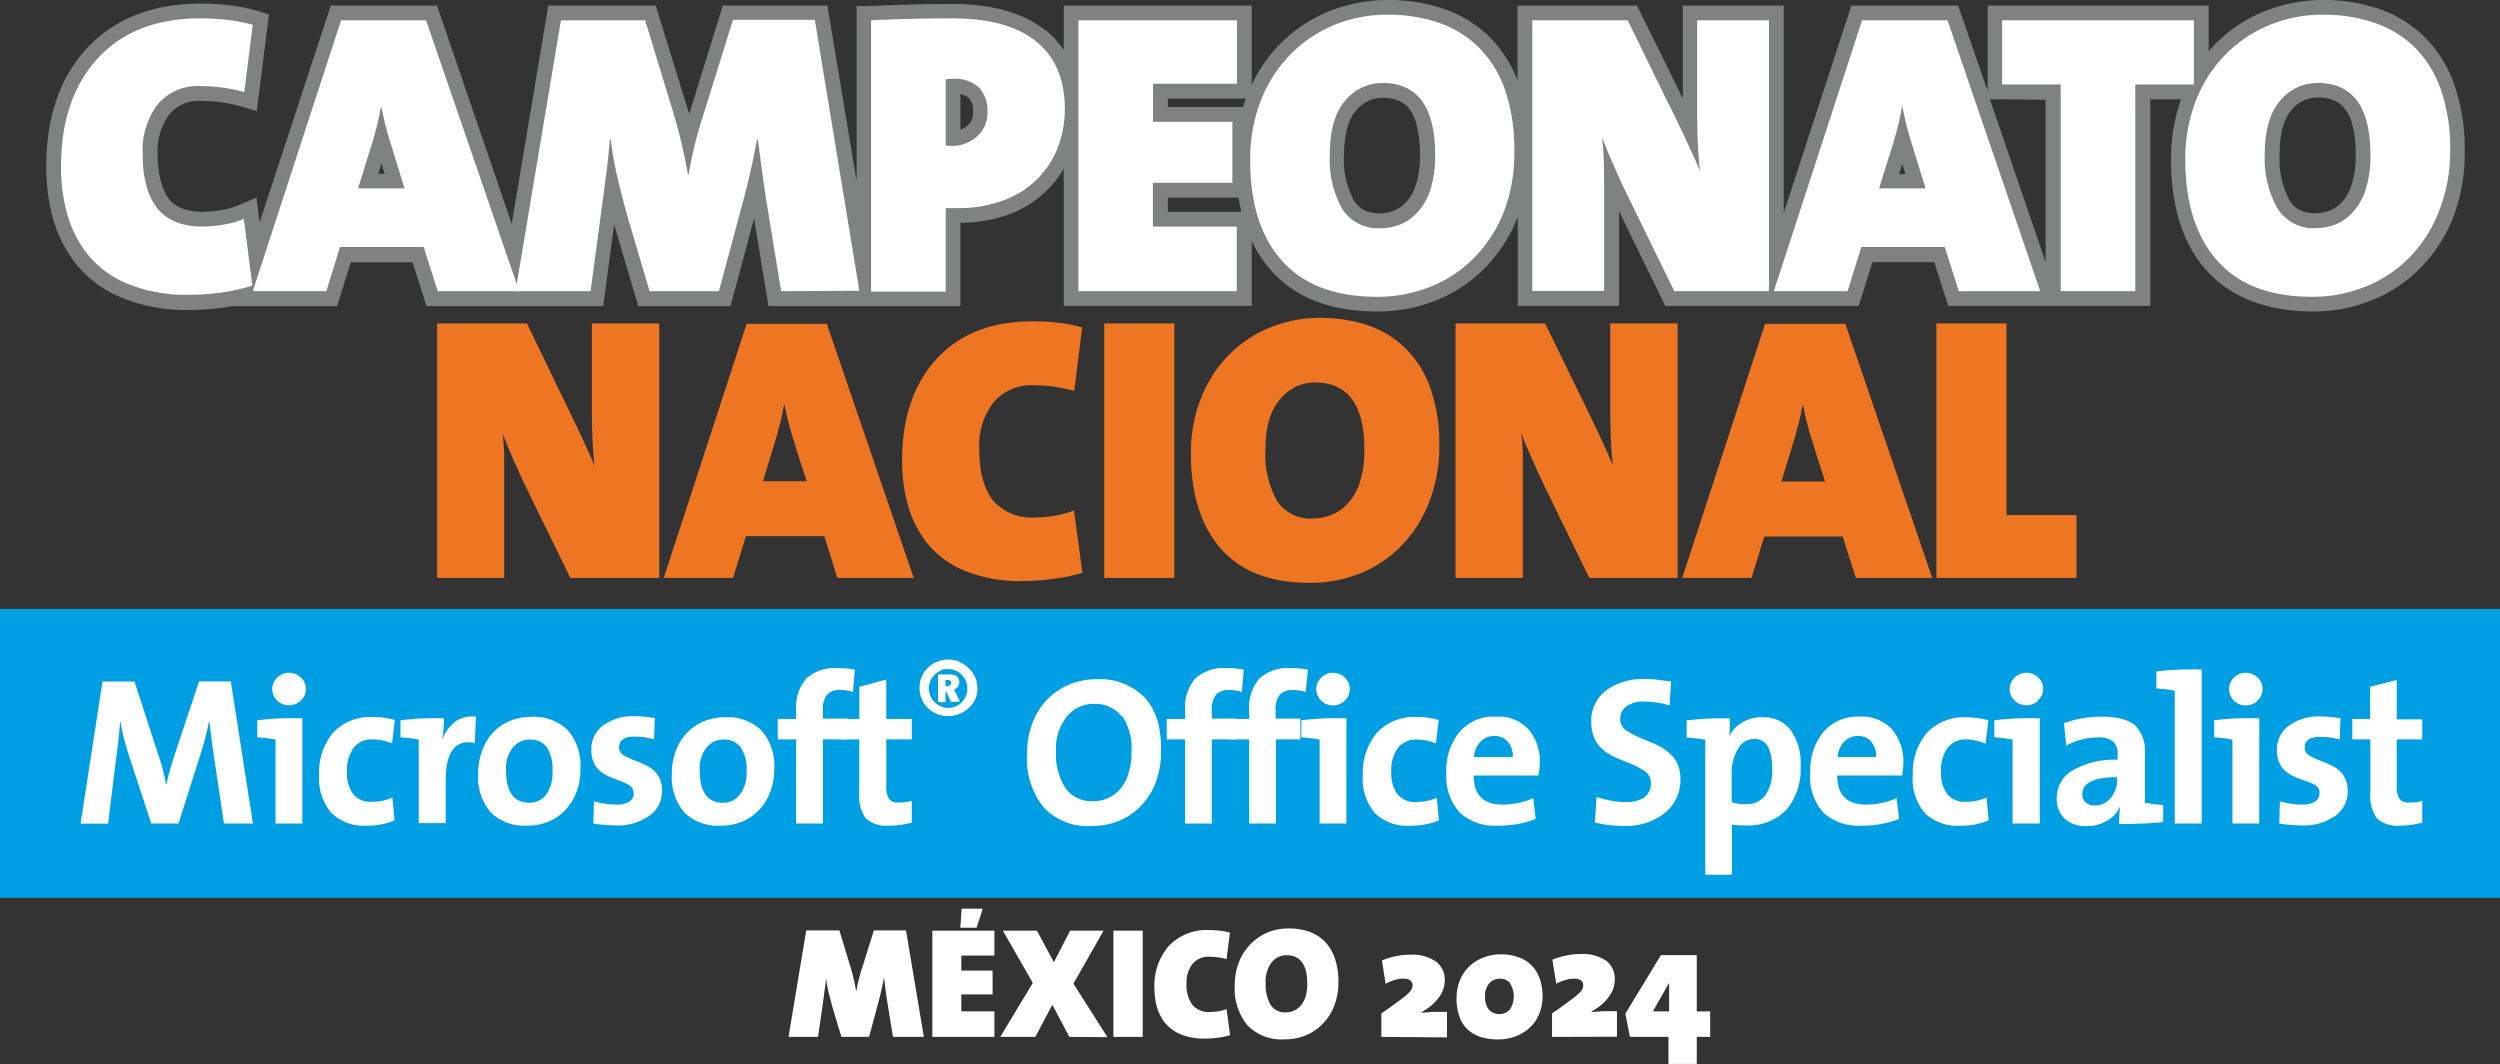
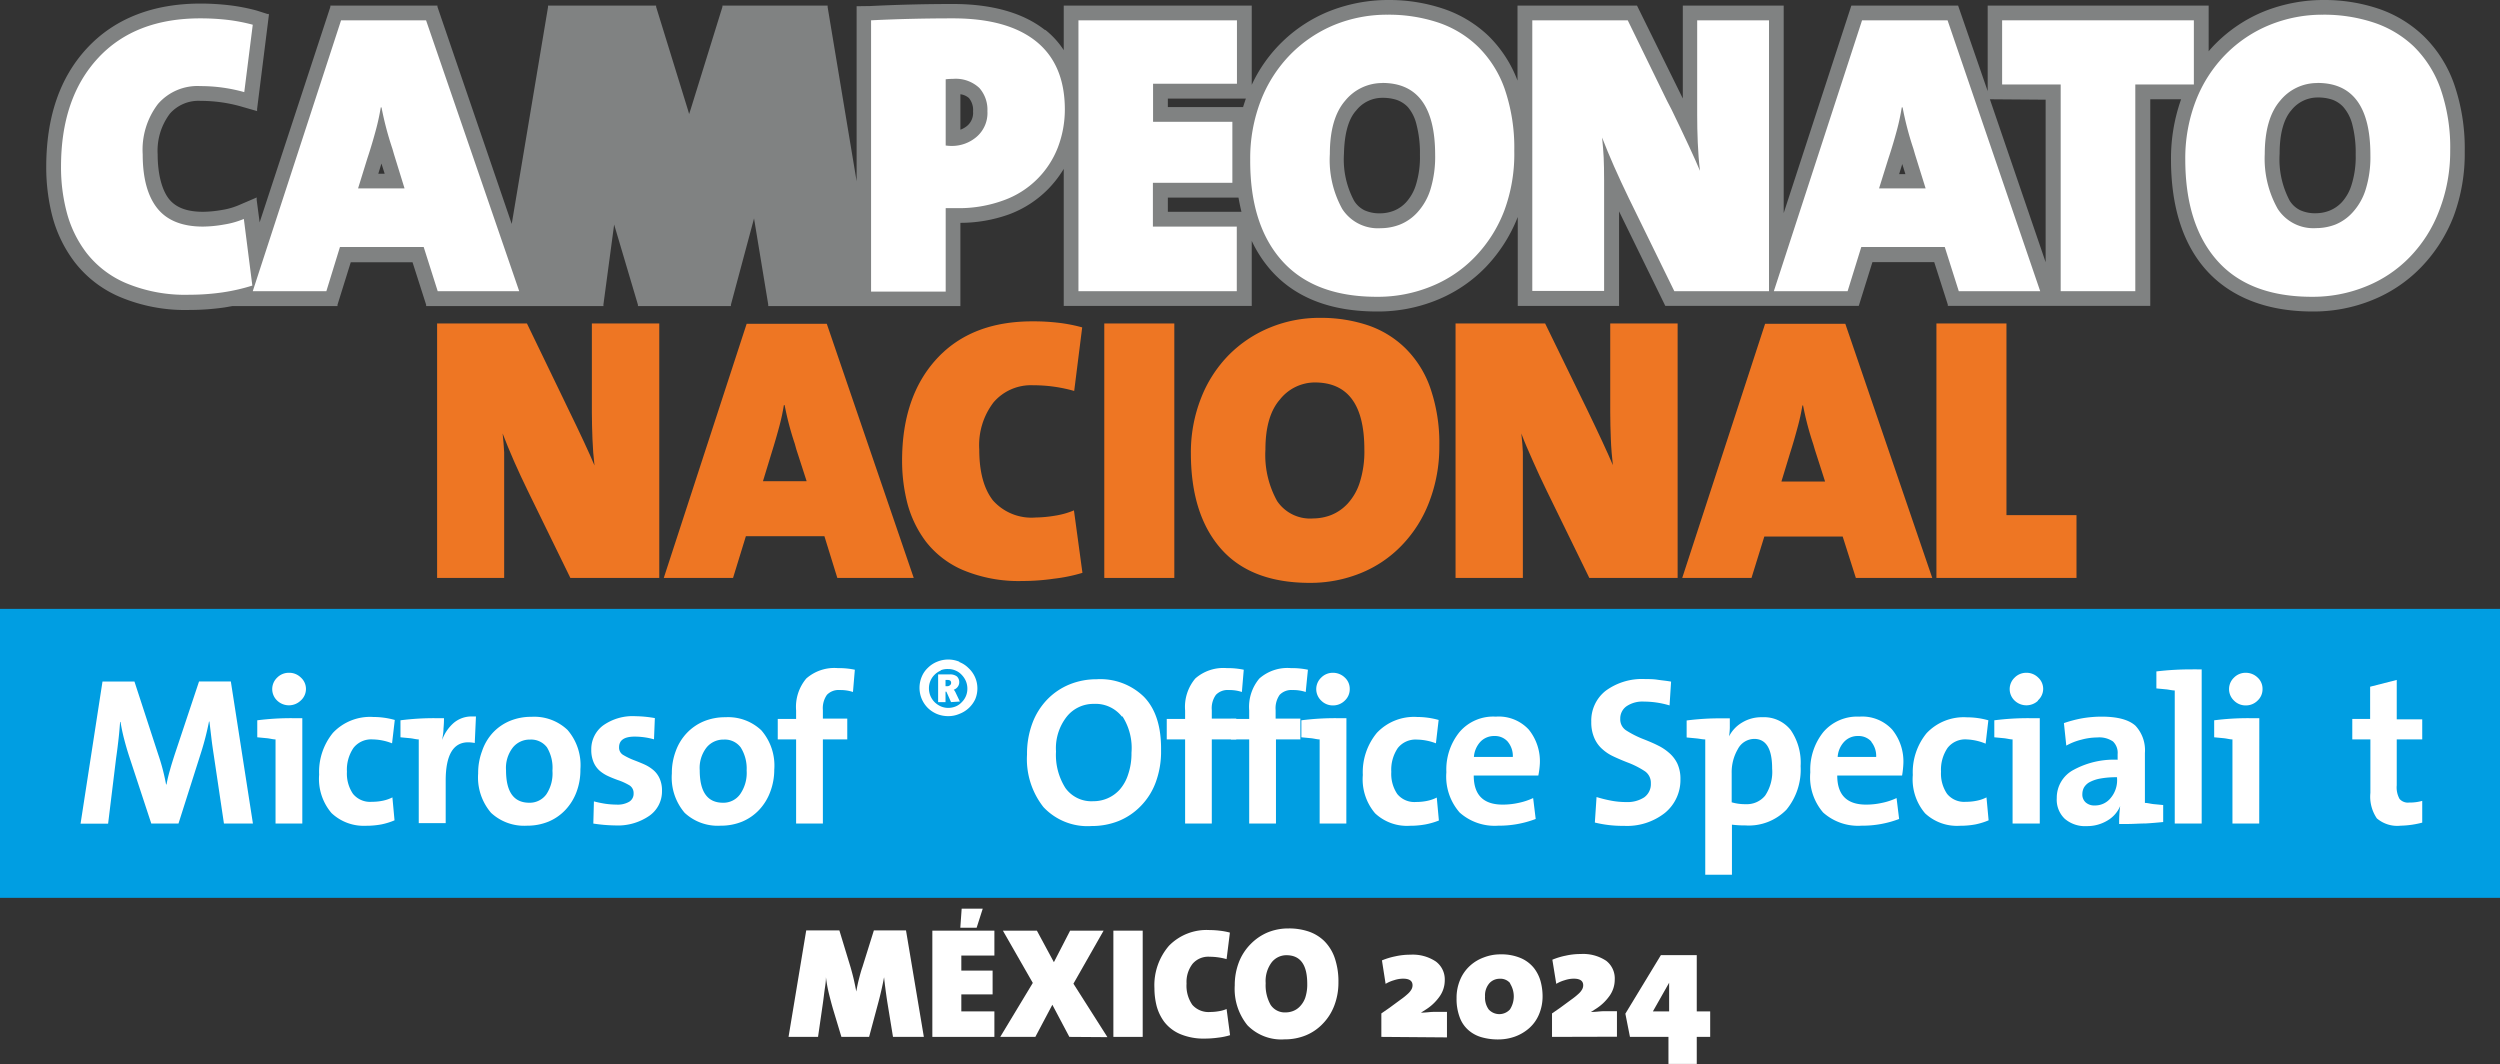
<svg xmlns="http://www.w3.org/2000/svg" viewBox="0 0 294.15 125.21">
  <rect x="0" y="0" width="294.15" height="125.21" fill="#333333" stroke="none" />
  <defs>
    <style>.cls-1{fill:#808282;}.cls-2{fill:#009ee2;}.cls-3{fill:#ee7623;}.cls-4{fill:#fff;}</style>
  </defs>
  <title>logo_campeonato</title>
  <g id="Capa_2" data-name="Capa 2">
    <g id="Capa_1-2" data-name="Capa 1">
      <path class="cls-1" d="M288.75,9.89l0,0h0a14.69,14.69,0,0,0-3.58-5.64A14.28,14.28,0,0,0,279.78,1a20,20,0,0,0-6.25-1,18.94,18.94,0,0,0-7.11,1.33,17.18,17.18,0,0,0-5.77,3.85c-.27.27-.53.56-.78.85V.66h-26V10.72L230.44.8l-.05-.14H217.83l-.05.15-7.91,24.26V.66H198V11.59L192.67.78l-.06-.12H178.55V9.48a14.58,14.58,0,0,0-3.44-5.28A14.28,14.28,0,0,0,169.74,1a20.11,20.11,0,0,0-6.26-1,18.89,18.89,0,0,0-7.1,1.33,17.1,17.1,0,0,0-9.1,8.65V.66H125.16V5.9A10,10,0,0,0,123,3.52l-.06,0h0c-2.55-2-6.19-3.05-10.82-3.05-3.19,0-6.46.08-9.72.24L101,.73h-.21V21.33L97.38.84l0-.18H85l0,.15-3.72,12c-.07.21-.13.41-.2.61l-.12-.43h0L77.2.81l0-.15H64.48l0,.18L60.21,26.35,51.47.8l0-.14H38.87l0,.15L30.55,26.16l-.35-2.64,0-.29-.26.12L28,24.18a8.3,8.3,0,0,1-1.92.53,13.47,13.47,0,0,1-2.19.21c-1.88,0-3.19-.49-4-1.5s-1.34-2.88-1.34-5.26A7.23,7.23,0,0,1,20,13.36a4.48,4.48,0,0,1,3.63-1.49,17.32,17.32,0,0,1,4.67.64L30,13l.25.07,0-.25,1.38-11,0-.18-.18,0L30.2,1.24A22.56,22.56,0,0,0,27,.62,29.51,29.51,0,0,0,23.6.42C18,.42,13.47,2.19,10.24,5.67s-4.8,8.15-4.8,14a23.2,23.2,0,0,0,.71,5.74,15.36,15.36,0,0,0,2.61,5.4,13.28,13.28,0,0,0,5.35,4.13,19.76,19.76,0,0,0,8.17,1.53,29.32,29.32,0,0,0,4.16-.3l.92-.16v0H39.71l0-.15,1.56-5h7.27l1.6,5,0,.15H71l0-.19,1.26-9.4,2.8,9.44,0,.15H86l0-.16,2.72-10.15,1.67,10.13,0,.18H113V26.22a17,17,0,0,0,5.73-1,12.57,12.57,0,0,0,4.62-3,12.9,12.9,0,0,0,1.81-2.35V36h22.12V28.34a14.6,14.6,0,0,0,2.3,3.51c2.85,3.19,7,4.8,12.44,4.8a18.36,18.36,0,0,0,7-1.33,16.7,16.7,0,0,0,5.79-3.89,18,18,0,0,0,3.77-5.9V36h11.92V24.87l5.38,11,.06.12h22.76l.05-.15,1.56-5h7.27l1.6,5,0,.15H253V11.68h3.63a20.81,20.81,0,0,0-1.19,7.09c0,5.55,1.41,10,4.21,13.08s7,4.8,12.44,4.8a18.32,18.32,0,0,0,7-1.33,16.61,16.61,0,0,0,5.79-3.89,17.93,17.93,0,0,0,3.82-6A21.11,21.11,0,0,0,290,17.78,23.09,23.09,0,0,0,288.75,9.89ZM276.69,21.73a5.37,5.37,0,0,1-1.14,2.05,4,4,0,0,1-1.45,1,4.4,4.4,0,0,1-1.62.31,4.19,4.19,0,0,1-1.84-.36,3,3,0,0,1-1.23-1.11,10.35,10.35,0,0,1-1.19-5.53c0-2.35.47-4.08,1.39-5.13a3.94,3.94,0,0,1,3.06-1.49,5.35,5.35,0,0,1,1.6.21,3.26,3.26,0,0,1,1.42.88,5,5,0,0,1,1.06,2,13.28,13.28,0,0,1,.42,3.62A11,11,0,0,1,276.69,21.73Zm-36-10V30.85l-6.56-19.17Zm-16.5,8.76h-.74l.37-1.19ZM159.57,13a3.91,3.91,0,0,1,3.06-1.49,5.4,5.4,0,0,1,1.6.21,3.32,3.32,0,0,1,1.42.88,4.85,4.85,0,0,1,1,2,13.28,13.28,0,0,1,.42,3.62,11,11,0,0,1-.47,3.52,5.38,5.38,0,0,1-1.15,2.05,3.91,3.91,0,0,1-1.44,1,4.43,4.43,0,0,1-1.62.31,4.27,4.27,0,0,1-1.85-.36,3,3,0,0,1-1.22-1.12,10.29,10.29,0,0,1-1.19-5.52C158.18,15.76,158.65,14,159.57,13ZM137.41,24.92V23.25h8.31c.1.55.21,1.1.35,1.67Zm0-12.32v-1h9.18c-.11.31-.22.65-.33,1Zm-22.92.51a2,2,0,0,1-.65,1.66,2.64,2.64,0,0,1-.84.49V11.09a1.91,1.91,0,0,1,1,.44A2.21,2.21,0,0,1,114.49,13.11ZM45.26,20.44h-.75l.37-1.2Z" />
      <rect class="cls-2" y="71.64" width="294.15" height="34" />
      <path class="cls-3" d="M67.11,68l-5-10.23c-.59-1.21-1.14-2.39-1.64-3.53S59.52,52,59.14,51q.13,1.24.18,2.22c0,.65,0,1.49,0,2.52V68H51.43V38.06H62L66.32,47l.48,1q2.27,4.65,3.15,6.77c-.12-1-.2-2-.24-3.1s-.07-2.09-.07-3.1V38.06h7.93V68Z" />
      <path class="cls-3" d="M98.52,68,97,63.09H87.76L86.25,68H78.1l9.75-29.9h9.43L107.51,68ZM93.69,52.85l-.17-.62a35.1,35.1,0,0,1-1.2-4.56h-.09a24.25,24.25,0,0,1-.55,2.55c-.25.93-.56,2-.91,3.12l-1,3.28h5.14Z" />
      <path class="cls-3" d="M124,68.09a25.63,25.63,0,0,1-3.68.27,17,17,0,0,1-7-1.28,11,11,0,0,1-4.39-3.37,13,13,0,0,1-2.17-4.5,20.1,20.1,0,0,1-.62-5q0-7.57,4.08-12t11.34-4.4a24.86,24.86,0,0,1,3,.17,18.62,18.62,0,0,1,2.77.54L126.39,46a17.44,17.44,0,0,0-4.83-.67,5.79,5.79,0,0,0-4.65,2,8.28,8.28,0,0,0-1.69,5.56q0,3.94,1.62,6a6.06,6.06,0,0,0,5,2,15.09,15.09,0,0,0,2.33-.22,9.46,9.46,0,0,0,2.19-.62l1,7.35A19,19,0,0,1,124,68.09Z" />
      <path class="cls-3" d="M129.93,68V38.06h8.24V68Z" />
      <path class="cls-3" d="M168.16,59.06a15,15,0,0,1-3.23,5.11,13.92,13.92,0,0,1-4.87,3.28,15.74,15.74,0,0,1-5.94,1.13q-6.92,0-10.45-4t-3.55-11.19a17.41,17.41,0,0,1,1.18-6.51,15,15,0,0,1,3.27-5.1,14.59,14.59,0,0,1,4.88-3.25,15.23,15.23,0,0,1,5.87-1.13,17.43,17.43,0,0,1,5.53.84,11.65,11.65,0,0,1,4.43,2.66,12.16,12.16,0,0,1,3,4.72,19.81,19.81,0,0,1,1.07,6.84A18,18,0,0,1,168.16,59.06ZM154.7,45a5.26,5.26,0,0,0-4.1,2q-1.71,1.95-1.71,5.89a11.15,11.15,0,0,0,1.38,6.07A4.69,4.69,0,0,0,154.52,61a5.93,5.93,0,0,0,2.1-.4,5.37,5.37,0,0,0,1.95-1.35A6.65,6.65,0,0,0,160,56.73a11.92,11.92,0,0,0,.53-3.83Q160.54,45,154.7,45Z" />
      <path class="cls-3" d="M187,68l-5-10.23c-.59-1.21-1.14-2.39-1.64-3.53S179.36,52,179,51q.14,1.24.18,2.22c0,.65,0,1.49,0,2.52V68h-7.92V38.06h10.54l4.34,8.9.49,1q2.25,4.65,3.14,6.77c-.11-1-.2-2-.24-3.1s-.07-2.09-.07-3.1V38.06h7.93V68Z" />
      <path class="cls-3" d="M218.36,68l-1.55-4.87h-9.22L206.08,68h-8.15l9.75-29.9h9.44L227.35,68Zm-4.83-15.11-.18-.62a35.1,35.1,0,0,1-1.2-4.56h-.08a24.47,24.47,0,0,1-.56,2.55c-.25.93-.55,2-.91,3.12l-1,3.28h5.14Z" />
      <path class="cls-3" d="M227.84,68V38.06h8.24V60.61h8.24V68Z" />
      <path class="cls-4" d="M26.2,34.4a27.51,27.51,0,0,1-3.92.28,18,18,0,0,1-7.46-1.37,11.65,11.65,0,0,1-4.67-3.59,13.54,13.54,0,0,1-2.31-4.79,20.77,20.77,0,0,1-.66-5.31q0-8.07,4.34-12.77T23.6,2.16a28.29,28.29,0,0,1,3.19.18,20.85,20.85,0,0,1,2.95.57l-1,7.93a18.94,18.94,0,0,0-5.15-.71,6.15,6.15,0,0,0-5,2.1,8.87,8.87,0,0,0-1.8,5.93c0,2.8.58,4.92,1.72,6.35s2.94,2.15,5.36,2.15a14.75,14.75,0,0,0,2.48-.24,10,10,0,0,0,2.34-.66l1,7.84A22.45,22.45,0,0,1,26.2,34.4Z" />
      <path class="cls-4" d="M51.5,34.26l-1.65-5.2H40l-1.6,5.2H29.74L40.13,2.39h10L61.09,34.26Zm-5.14-16.1-.19-.66a37.41,37.41,0,0,1-1.28-4.86H44.8a26,26,0,0,1-.59,2.71c-.27,1-.59,2.1-1,3.33l-1.08,3.49h5.47Z" />
-       <path class="cls-4" d="M91.91,34.26,90.17,23.64q-.57-3.78-1-7.23h-.09c-.51,2.71-1.15,5.5-1.94,8.36l-2.55,9.49H76.43l-2.5-8.45c-.48-1.67-.89-3.28-1.25-4.82a42.07,42.07,0,0,1-.83-4.58h-.09c-.13,1.48-.26,2.78-.41,3.9s-.32,2.47-.54,4.08l-1.32,9.87H60.66L66,2.39h9.91l3.35,11c.32,1.07.62,2.19.9,3.35s.55,2.45.8,3.87H81c.22-1.29.48-2.52.78-3.71s.65-2.39,1.06-3.65l3.4-10.91h9.63l5.24,31.87Z" />
      <path class="cls-4" d="M124.49,17.29a10.7,10.7,0,0,1-6.38,6.27,15.21,15.21,0,0,1-5.52.93c-.47,0-.91,0-1.32,0v9.82h-8.78V2.39c3.24-.16,6.45-.23,9.63-.23q6.42,0,9.79,2.71t3.38,8A12.52,12.52,0,0,1,124.49,17.29Zm-9.26-6.94a4.07,4.07,0,0,0-3.11-1.07,7.08,7.08,0,0,0-.85.05v7.79a4.89,4.89,0,0,0,.66.05,4.45,4.45,0,0,0,3-1.09,3.7,3.7,0,0,0,1.25-3A3.86,3.86,0,0,0,115.23,10.35Z" />
      <path class="cls-4" d="M126.89,34.26V2.39h18.65V9.85h-9.87v4.48H145v7.18h-9.35v5.15h9.87v7.6Z" />
      <path class="cls-4" d="M177,24.77a16,16,0,0,1-3.45,5.45,14.81,14.81,0,0,1-5.19,3.49A16.54,16.54,0,0,1,162,34.92q-7.36,0-11.15-4.23T147.1,18.77a18.82,18.82,0,0,1,1.25-6.94,16,16,0,0,1,3.49-5.43A15.61,15.61,0,0,1,157,2.93a16.4,16.4,0,0,1,6.25-1.2,18.48,18.48,0,0,1,5.9.9,12.42,12.42,0,0,1,4.72,2.83,13,13,0,0,1,3.17,5,21.31,21.31,0,0,1,1.13,7.29A19.15,19.15,0,0,1,177,24.77Zm-14.35-15a5.62,5.62,0,0,0-4.37,2.07q-1.81,2.09-1.81,6.28a11.9,11.9,0,0,0,1.46,6.47,5,5,0,0,0,4.53,2.26,6.26,6.26,0,0,0,2.24-.42A5.59,5.59,0,0,0,166.76,25a7.13,7.13,0,0,0,1.54-2.69,13.09,13.09,0,0,0,.56-4.08Q168.86,9.75,162.63,9.76Z" />
      <path class="cls-4" d="M197,34.26l-5.34-10.91q-.94-1.94-1.74-3.75c-.54-1.21-1-2.35-1.42-3.42.09.88.16,1.67.19,2.36s.05,1.59.05,2.69v13h-8.45V2.39h11.23l4.63,9.49.52,1q2.4,4.95,3.35,7.22c-.13-1.07-.21-2.17-.26-3.3s-.07-2.24-.07-3.31V2.39h8.45V34.26Z" />
      <path class="cls-4" d="M230.47,34.26l-1.65-5.2H219l-1.61,5.2h-8.68L219.09,2.39h10.06l10.9,31.87Zm-5.15-16.1-.19-.66a37,37,0,0,1-1.27-4.86h-.1a25.74,25.74,0,0,1-.58,2.71c-.27,1-.59,2.1-1,3.33l-1.09,3.49h5.48Z" />
      <path class="cls-4" d="M251.24,9.94V34.26h-8.78V9.94h-6.89V2.39h22.56V9.94Z" />
      <path class="cls-4" d="M287,24.77a15.87,15.87,0,0,1-3.44,5.45,14.85,14.85,0,0,1-5.2,3.49,16.54,16.54,0,0,1-6.32,1.21q-7.37,0-11.14-4.23t-3.78-11.92a18.82,18.82,0,0,1,1.25-6.94,16,16,0,0,1,3.5-5.43,15.47,15.47,0,0,1,5.19-3.47,16.44,16.44,0,0,1,6.25-1.2,18.59,18.59,0,0,1,5.91.9A12.57,12.57,0,0,1,284,5.46a13.08,13.08,0,0,1,3.16,5,21.07,21.07,0,0,1,1.13,7.29A19.15,19.15,0,0,1,287,24.77Zm-14.35-15a5.6,5.6,0,0,0-4.36,2.07q-1.81,2.09-1.82,6.28A12,12,0,0,0,268,24.58a5,5,0,0,0,4.53,2.26,6.31,6.31,0,0,0,2.25-.42A5.56,5.56,0,0,0,276.8,25a7.13,7.13,0,0,0,1.54-2.69,12.81,12.81,0,0,0,.56-4.08Q278.9,9.75,272.67,9.76Z" />
      <path class="cls-4" d="M26.35,96.9l-1.19-8c-.11-.72-.21-1.4-.28-2s-.15-1.27-.24-2h-.05a33,33,0,0,1-.91,3.57L21,96.9h-3.2l-2.55-7.75c-.25-.75-.46-1.48-.65-2.21s-.32-1.39-.42-2h-.05c-.05.65-.1,1.28-.17,1.9s-.16,1.41-.3,2.37l-.94,7.7H9.48l2.58-16.72h3.76l2.8,8.59a24.37,24.37,0,0,1,.92,3.52h.05A16.85,16.85,0,0,1,20,90.6c.14-.53.33-1.12.54-1.78l2.88-8.64h3.74l2.6,16.72Z" />
      <path class="cls-4" d="M35.57,96.9H32.42V87c-.29,0-.63-.1-1-.14l-1.15-.11v-2a31.32,31.32,0,0,1,4.18-.25l.58,0h.54Zm-.19-14.47a2,2,0,0,1-2.77,0,1.86,1.86,0,0,1,0-2.7A1.91,1.91,0,0,1,34,79.16a1.94,1.94,0,0,1,1.4.56A1.8,1.8,0,0,1,36,81.07,1.83,1.83,0,0,1,35.38,82.43Z" />
      <path class="cls-4" d="M44.87,97a9.78,9.78,0,0,1-1.82.16A5.51,5.51,0,0,1,39,95.66a6.2,6.2,0,0,1-1.45-4.51,7.26,7.26,0,0,1,1.62-4.92,6,6,0,0,1,4.75-1.87,9.42,9.42,0,0,1,2.53.35l-.32,2.75A6.47,6.47,0,0,0,43.85,87a2.64,2.64,0,0,0-2.26,1,4.56,4.56,0,0,0-.77,2.8,4.23,4.23,0,0,0,.71,2.6,2.59,2.59,0,0,0,2.22.94,6.23,6.23,0,0,0,1.3-.13,4.47,4.47,0,0,0,1.12-.39l.25,2.7A8.07,8.07,0,0,1,44.87,97Z" />
      <path class="cls-4" d="M52.18,85.75c0,.45-.09.89-.16,1.32h0a4.83,4.83,0,0,1,1.35-2,3.23,3.23,0,0,1,2.19-.77l.2,0H56l-.14,3.12a4.2,4.2,0,0,0-.77-.08c-1.77,0-2.65,1.51-2.65,4.51v5H49.27V87c-.3,0-.63-.1-1-.14l-1.15-.11v-2a30.65,30.65,0,0,1,4.11-.25l.52,0h.49C52.24,84.91,52.22,85.31,52.18,85.75Z" />
      <path class="cls-4" d="M67.84,93.16a6.28,6.28,0,0,1-1.3,2.12,5.8,5.8,0,0,1-2,1.39,6.54,6.54,0,0,1-2.52.48,5.72,5.72,0,0,1-4.24-1.51A6.39,6.39,0,0,1,56.26,91a7.31,7.31,0,0,1,.46-2.63A6,6,0,0,1,58,86.2a5.79,5.79,0,0,1,2-1.38,6.57,6.57,0,0,1,2.54-.48,5.68,5.68,0,0,1,4.23,1.54,6.33,6.33,0,0,1,1.52,4.63A7.34,7.34,0,0,1,67.84,93.16Zm-3.48-5.22a2.33,2.33,0,0,0-2-.92,2.54,2.54,0,0,0-2,.91,3.91,3.91,0,0,0-.82,2.7q0,3.83,2.75,3.82a2.41,2.41,0,0,0,2-1A4.43,4.43,0,0,0,65,90.68,4.66,4.66,0,0,0,64.36,87.94Z" />
      <path class="cls-4" d="M76.38,96a6.52,6.52,0,0,1-4,1.12,18,18,0,0,1-2.57-.22l.07-2.61a12.77,12.77,0,0,0,1.34.28,9.75,9.75,0,0,0,1.31.1A2.69,2.69,0,0,0,74,94.35a1.09,1.09,0,0,0,.55-1,1.07,1.07,0,0,0-.46-.93,7.1,7.1,0,0,0-1.43-.65c-.49-.18-.9-.35-1.21-.5a4.23,4.23,0,0,1-.9-.59,2.79,2.79,0,0,1-.71-1,3.66,3.66,0,0,1-.27-1.48,3.48,3.48,0,0,1,1.36-2.82,6,6,0,0,1,3.86-1.11,13.86,13.86,0,0,1,2.26.22l-.1,2.5a8.32,8.32,0,0,0-2.28-.32q-1.83,0-1.83,1.26a1,1,0,0,0,.44.87,8.17,8.17,0,0,0,1.44.69c.51.2.93.37,1.24.52a4.49,4.49,0,0,1,.93.61,2.8,2.8,0,0,1,.73,1,3.43,3.43,0,0,1,.27,1.44A3.49,3.49,0,0,1,76.38,96Z" />
      <path class="cls-4" d="M90.63,93.16a6.28,6.28,0,0,1-1.3,2.12,5.85,5.85,0,0,1-2,1.39,6.59,6.59,0,0,1-2.53.48,5.72,5.72,0,0,1-4.24-1.51A6.39,6.39,0,0,1,79.05,91a7.31,7.31,0,0,1,.46-2.63,6.09,6.09,0,0,1,1.3-2.12,5.88,5.88,0,0,1,2-1.38,6.57,6.57,0,0,1,2.54-.48,5.68,5.68,0,0,1,4.23,1.54,6.33,6.33,0,0,1,1.52,4.63A7.34,7.34,0,0,1,90.63,93.16Zm-3.48-5.22a2.32,2.32,0,0,0-2-.92,2.54,2.54,0,0,0-2,.91,3.91,3.91,0,0,0-.82,2.7q0,3.83,2.75,3.82a2.41,2.41,0,0,0,2-1,4.37,4.37,0,0,0,.77-2.79A4.66,4.66,0,0,0,87.15,87.94Z" />
      <path class="cls-4" d="M100.36,81.42a4.67,4.67,0,0,0-1.54-.23,1.91,1.91,0,0,0-1.52.56,2.73,2.73,0,0,0-.48,1.8v1h2.87V87H96.82V96.9H93.67V87H91.51V84.59h2.16v-1a5.19,5.19,0,0,1,1.2-3.76,5,5,0,0,1,3.71-1.22,9.24,9.24,0,0,1,2,.19Z" />
-       <path class="cls-4" d="M104.67,97.15a3.66,3.66,0,0,1-2.8-.86,4.54,4.54,0,0,1-.77-3V87H99V84.59h2.11V80.8l3.17-.85v4.64h3V87h-3v5.4a2.88,2.88,0,0,0,.32,1.6,1.33,1.33,0,0,0,1.14.43,5.51,5.51,0,0,0,1.54-.2v2.56A10.85,10.85,0,0,1,104.67,97.15Z" />
      <path class="cls-4" d="M112.88,77.9a3.08,3.08,0,0,1,1.08.71A3.24,3.24,0,0,1,115,81a3.25,3.25,0,0,1-.26,1.28A3.37,3.37,0,0,1,112.87,84a3.25,3.25,0,0,1-1.3.26,3.48,3.48,0,0,1-1.32-.25,3.43,3.43,0,0,1-1.08-.71,3.36,3.36,0,0,1-.72-1.07,3.38,3.38,0,0,1,0-2.6,3,3,0,0,1,.73-1.06,3.27,3.27,0,0,1,1.08-.71,3.43,3.43,0,0,1,2.62,0Zm-2.19,1a2.34,2.34,0,0,0-.73.49,2.23,2.23,0,0,0-.66,1.6,2.38,2.38,0,0,0,.17.88,2.33,2.33,0,0,0,.49.74,2.56,2.56,0,0,0,.73.5,2.2,2.2,0,0,0,.88.18,2.29,2.29,0,0,0,.87-.17,2,2,0,0,0,.72-.5,2.19,2.19,0,0,0,.66-1.6,2.29,2.29,0,0,0-.17-.87,2.45,2.45,0,0,0-.49-.74,2.05,2.05,0,0,0-.72-.51,2.12,2.12,0,0,0-.87-.18A2.2,2.2,0,0,0,110.69,78.86Zm1.21,3.71-.55-1.23h-.1v1.23h-.87V79.35h1.35a1.32,1.32,0,0,1,.86.24.94.94,0,0,1-.37,1.56,1.48,1.48,0,0,1,.24.39l.48,1ZM111.48,80h-.23v.74h.16a.51.51,0,0,0,.37-.12.34.34,0,0,0,.13-.28C111.91,80.12,111.77,80,111.48,80Z" />
      <path class="cls-4" d="M136,92a7.83,7.83,0,0,1-1.75,2.81,7.63,7.63,0,0,1-2.61,1.78,8.46,8.46,0,0,1-3.19.6,7.1,7.1,0,0,1-5.68-2.23,9.12,9.12,0,0,1-1.93-6.19,10.26,10.26,0,0,1,.63-3.68,8.09,8.09,0,0,1,1.76-2.8,7.72,7.72,0,0,1,2.61-1.76,8.41,8.41,0,0,1,3.18-.61A7.35,7.35,0,0,1,134.61,82q2.05,2.13,2,6.26A10.44,10.44,0,0,1,136,92Zm-4-7.69a3.94,3.94,0,0,0-3.31-1.49,4,4,0,0,0-3.15,1.47,6,6,0,0,0-1.29,4.13,7.26,7.26,0,0,0,1.11,4.3,3.76,3.76,0,0,0,3.28,1.55,4.15,4.15,0,0,0,3.1-1.36,5,5,0,0,0,1-1.8,7.57,7.57,0,0,0,.39-2.54A6.88,6.88,0,0,0,132.07,84.29Z" />
      <path class="cls-4" d="M146.12,81.42a4.61,4.61,0,0,0-1.53-.23,1.91,1.91,0,0,0-1.52.56,2.67,2.67,0,0,0-.49,1.8v1h2.88V87h-2.88V96.9h-3.14V87h-2.16V84.59h2.16v-1a5.19,5.19,0,0,1,1.2-3.76,5,5,0,0,1,3.7-1.22,9.28,9.28,0,0,1,2,.19Z" />
      <path class="cls-4" d="M153.63,81.42a4.65,4.65,0,0,0-1.53-.23,1.92,1.92,0,0,0-1.53.56,2.73,2.73,0,0,0-.48,1.8v1H153V87h-2.87V96.9h-3.15V87h-2.15V84.59h2.15v-1a5.19,5.19,0,0,1,1.2-3.76,5,5,0,0,1,3.71-1.22,9.28,9.28,0,0,1,2,.19Z" />
      <path class="cls-4" d="M158.41,96.9h-3.14V87c-.3,0-.63-.1-1-.14l-1.15-.11v-2a31.47,31.47,0,0,1,4.19-.25l.57,0h.54Zm-.18-14.47a1.94,1.94,0,0,1-1.4.57,1.91,1.91,0,0,1-1.38-.57,1.86,1.86,0,0,1,0-2.7,1.91,1.91,0,0,1,1.38-.57,2,2,0,0,1,1.4.56,1.79,1.79,0,0,1,.58,1.35A1.82,1.82,0,0,1,158.23,82.43Z" />
-       <path class="cls-4" d="M167.72,97a9.94,9.94,0,0,1-1.82.16,5.48,5.48,0,0,1-4.1-1.46,6.16,6.16,0,0,1-1.45-4.51A7.26,7.26,0,0,1,162,86.23a6,6,0,0,1,4.74-1.87,9.42,9.42,0,0,1,2.53.35l-.32,2.75a6.43,6.43,0,0,0-2.23-.44,2.66,2.66,0,0,0-2.26,1,4.56,4.56,0,0,0-.76,2.8,4.23,4.23,0,0,0,.7,2.6,2.59,2.59,0,0,0,2.22.94,6.16,6.16,0,0,0,1.3-.13,4.55,4.55,0,0,0,1.13-.39l.25,2.7A8.49,8.49,0,0,1,167.72,97Z" />
+       <path class="cls-4" d="M167.72,97a9.94,9.94,0,0,1-1.82.16,5.48,5.48,0,0,1-4.1-1.46,6.16,6.16,0,0,1-1.45-4.51A7.26,7.26,0,0,1,162,86.23a6,6,0,0,1,4.74-1.87,9.42,9.42,0,0,1,2.53.35l-.32,2.75a6.43,6.43,0,0,0-2.23-.44,2.66,2.66,0,0,0-2.26,1,4.56,4.56,0,0,0-.76,2.8,4.23,4.23,0,0,0,.7,2.6,2.59,2.59,0,0,0,2.22.94,6.16,6.16,0,0,0,1.3-.13,4.55,4.55,0,0,0,1.13-.39l.25,2.7A8.49,8.49,0,0,1,167.72,97" />
      <path class="cls-4" d="M181,91.25H173.4q0,3.42,3.4,3.42a8.54,8.54,0,0,0,1.86-.2,7.8,7.8,0,0,0,1.73-.57l.3,2.46a12.09,12.09,0,0,1-4.41.79,6.18,6.18,0,0,1-4.54-1.55,6.42,6.42,0,0,1-1.56-4.74,7,7,0,0,1,1.54-4.72A5.21,5.21,0,0,1,176,84.32a4.8,4.8,0,0,1,3.88,1.53,5.93,5.93,0,0,1,1.3,4A9.54,9.54,0,0,1,181,91.25Zm-3.61-4a2,2,0,0,0-1.56-.65,2.21,2.21,0,0,0-1.63.66,2.94,2.94,0,0,0-.78,1.8H178A2.64,2.64,0,0,0,177.42,87.29Z" />
      <path class="cls-4" d="M195.89,95.65a7.2,7.2,0,0,1-4.82,1.52,13.74,13.74,0,0,1-3.42-.39l.2-3a15.45,15.45,0,0,0,1.69.42,9.43,9.43,0,0,0,1.8.17,3.61,3.61,0,0,0,2.11-.55,1.91,1.91,0,0,0,.79-1.65,1.65,1.65,0,0,0-.68-1.41,10.21,10.21,0,0,0-2.12-1.07c-.66-.26-1.21-.5-1.65-.71a5.13,5.13,0,0,1-1.25-.83,3.66,3.66,0,0,1-.95-1.31,4.58,4.58,0,0,1-.36-1.91,4.46,4.46,0,0,1,1.69-3.65,7.22,7.22,0,0,1,4.67-1.38c.45,0,.93,0,1.45.08s1.05.12,1.58.22L196.44,83a10.59,10.59,0,0,0-3-.45,3.33,3.33,0,0,0-2.08.56,1.76,1.76,0,0,0-.72,1.47,1.54,1.54,0,0,0,.68,1.35A11.53,11.53,0,0,0,193.45,87c.66.26,1.21.5,1.64.72a5.82,5.82,0,0,1,1.27.84,3.89,3.89,0,0,1,1,1.29,4.27,4.27,0,0,1,.36,1.83A5,5,0,0,1,195.89,95.65Z" />
      <path class="cls-4" d="M199.6,86.88l-1.15-.11v-2a30.41,30.41,0,0,1,4.06-.25l.52,0h.5c0,.38,0,.75,0,1.12a8.28,8.28,0,0,1-.09,1h0A4,4,0,0,1,205,85a4.35,4.35,0,0,1,2.35-.61,4,4,0,0,1,3.34,1.5,6.76,6.76,0,0,1,1.17,4.25,7.42,7.42,0,0,1-1.67,5.13,6.18,6.18,0,0,1-4.82,1.85,12.43,12.43,0,0,1-1.59-.09v5.89h-3.14V87C200.31,87,200,86.92,199.6,86.88Zm6.8.06a2.2,2.2,0,0,0-1.92,1.19,5.39,5.39,0,0,0-.73,2.85V94.4a5.75,5.75,0,0,0,1.66.22,2.78,2.78,0,0,0,2.27-1,5,5,0,0,0,.83-3.19C208.51,88.11,207.81,86.94,206.4,86.94Z" />
      <path class="cls-4" d="M223.8,91.25h-7.63q0,3.42,3.39,3.42a8.54,8.54,0,0,0,1.86-.2,7.64,7.64,0,0,0,1.73-.57l.3,2.46a12.09,12.09,0,0,1-4.41.79,6.17,6.17,0,0,1-4.53-1.55A6.37,6.37,0,0,1,213,90.86a7.07,7.07,0,0,1,1.53-4.72,5.23,5.23,0,0,1,4.24-1.82,4.78,4.78,0,0,1,3.87,1.53,5.94,5.94,0,0,1,1.31,4A11.07,11.07,0,0,1,223.8,91.25Zm-3.62-4a2,2,0,0,0-1.56-.65,2.17,2.17,0,0,0-1.62.66,2.88,2.88,0,0,0-.78,1.8h4.53A2.64,2.64,0,0,0,220.18,87.29Z" />
      <path class="cls-4" d="M232.43,97a9.86,9.86,0,0,1-1.82.16,5.5,5.5,0,0,1-4.1-1.46,6.16,6.16,0,0,1-1.45-4.51,7.26,7.26,0,0,1,1.62-4.92,6,6,0,0,1,4.75-1.87,9.29,9.29,0,0,1,2.52.35l-.32,2.75A6.43,6.43,0,0,0,231.4,87a2.63,2.63,0,0,0-2.25,1,4.56,4.56,0,0,0-.77,2.8,4.23,4.23,0,0,0,.71,2.6,2.58,2.58,0,0,0,2.21.94,6.16,6.16,0,0,0,1.3-.13,4.41,4.41,0,0,0,1.13-.39l.25,2.7A8.28,8.28,0,0,1,232.43,97Z" />
      <path class="cls-4" d="M240,96.9H236.8V87c-.29,0-.63-.1-1-.14l-1.15-.11v-2a31.32,31.32,0,0,1,4.18-.25l.58,0H240Zm-.19-14.47a2,2,0,0,1-2.77,0,1.86,1.86,0,0,1,0-2.7,1.91,1.91,0,0,1,1.37-.57,1.94,1.94,0,0,1,1.4.56,1.8,1.8,0,0,1,.59,1.35A1.83,1.83,0,0,1,239.76,82.43Z" />
      <path class="cls-4" d="M252.44,96.89c-.71,0-1.42.06-2.11.06l-.49,0h-.5a14.72,14.72,0,0,1,.12-2.11l0,0a3.57,3.57,0,0,1-1.51,1.71,4.6,4.6,0,0,1-2.43.65,3.64,3.64,0,0,1-2.59-.87A3.1,3.1,0,0,1,242,93.9a3.7,3.7,0,0,1,2-3.33,9.93,9.93,0,0,1,5.16-1.18v-.66a1.84,1.84,0,0,0-.55-1.49,2.85,2.85,0,0,0-1.85-.47,7.28,7.28,0,0,0-1.86.26,7,7,0,0,0-1.78.7l-.28-2.65a14.84,14.84,0,0,1,2.12-.56,13.72,13.72,0,0,1,2.29-.2c1.89,0,3.2.35,4,1.06a4.23,4.23,0,0,1,1.12,3.22v5.87c.3,0,.64.1,1,.14l1.15.11v2C253.81,96.79,253.15,96.85,252.44,96.89Zm-3.35-5.44a10.2,10.2,0,0,0-2,.16,4.31,4.31,0,0,0-1.25.43,1.74,1.74,0,0,0-.64.62,1.64,1.64,0,0,0-.19.75,1.24,1.24,0,0,0,.39,1,1.5,1.5,0,0,0,1.08.36,2.34,2.34,0,0,0,1.88-.9,3.22,3.22,0,0,0,.74-2.07Z" />
      <path class="cls-4" d="M259.05,96.9h-3.17V81.24c-.3,0-.63-.09-1-.13L253.72,81V79a34.09,34.09,0,0,1,4.22-.24,5.43,5.43,0,0,1,.57,0h.54Z" />
      <path class="cls-4" d="M265.82,96.9h-3.15V87c-.3,0-.63-.1-1-.14l-1.15-.11v-2a31.47,31.47,0,0,1,4.19-.25l.57,0h.55Zm-.19-14.47a1.94,1.94,0,0,1-1.4.57,1.91,1.91,0,0,1-1.38-.57,1.86,1.86,0,0,1,0-2.7,1.91,1.91,0,0,1,1.38-.57,2,2,0,0,1,1.4.56,1.79,1.79,0,0,1,.58,1.35A1.82,1.82,0,0,1,265.63,82.43Z" />
-       <path class="cls-4" d="M274.76,96a6.49,6.49,0,0,1-4,1.12,18.2,18.2,0,0,1-2.58-.22l.07-2.61a12.77,12.77,0,0,0,1.34.28,9.88,9.88,0,0,0,1.31.1,2.76,2.76,0,0,0,1.47-.35,1.09,1.09,0,0,0,.54-1,1,1,0,0,0-.46-.93A7,7,0,0,0,271,91.8c-.5-.18-.9-.35-1.22-.5a4.49,4.49,0,0,1-.9-.59,2.79,2.79,0,0,1-.71-1,3.66,3.66,0,0,1-.27-1.48,3.48,3.48,0,0,1,1.36-2.82,6,6,0,0,1,3.87-1.11,13.85,13.85,0,0,1,2.25.22l-.1,2.5a8.3,8.3,0,0,0-2.27-.32c-1.23,0-1.84.42-1.84,1.26a1,1,0,0,0,.45.87,7.67,7.67,0,0,0,1.43.69c.52.2.93.37,1.24.52a4,4,0,0,1,.93.61,2.68,2.68,0,0,1,.73,1,3.27,3.27,0,0,1,.28,1.44A3.5,3.5,0,0,1,274.76,96Z" />
      <path class="cls-4" d="M282.46,97.15a3.69,3.69,0,0,1-2.8-.86,4.54,4.54,0,0,1-.76-3V87h-2.13V84.59h2.1V80.8L282,80v4.64h3V87h-3v5.4a2.78,2.78,0,0,0,.33,1.6,1.31,1.31,0,0,0,1.13.43,5.46,5.46,0,0,0,1.54-.2v2.56A10.85,10.85,0,0,1,282.46,97.15Z" />
      <path class="cls-4" d="M105.07,122l-.68-4.17c-.15-1-.28-1.94-.37-2.85h0c-.2,1.07-.45,2.16-.76,3.29l-1,3.73H99l-1-3.32c-.19-.66-.35-1.29-.5-1.89a16.77,16.77,0,0,1-.32-1.81h0c0,.59-.1,1.1-.16,1.54s-.12,1-.21,1.6L96.25,122H92.78l2.08-12.53h3.9l1.32,4.34c.12.42.24.86.35,1.32s.22,1,.32,1.53h0c.09-.51.19-1,.31-1.46s.26-1,.42-1.44l1.34-4.29h3.78L108.7,122Z" />
      <path class="cls-4" d="M109.7,122V109.5H117v2.93h-3.89v1.77h3.68V117h-3.68v2H117v3Z" />
      <path class="cls-4" d="M125.82,122l-2-3.78-2,3.78h-4.13l3.83-6.35L118,109.5h4l2,3.71,1.91-3.71h3.94l-3.55,6.24,4,6.29Z" />
      <path class="cls-4" d="M131,122V109.5h3.45V122Z" />
      <path class="cls-4" d="M143.32,122.09a11.51,11.51,0,0,1-1.54.11,7.12,7.12,0,0,1-2.94-.54,4.69,4.69,0,0,1-1.84-1.41,5.55,5.55,0,0,1-.91-1.88,8.61,8.61,0,0,1-.26-2.09,7.12,7.12,0,0,1,1.71-5,6.18,6.18,0,0,1,4.76-1.85,10.36,10.36,0,0,1,1.25.08,7.71,7.71,0,0,1,1.16.22l-.39,3.12a7.58,7.58,0,0,0-2-.28,2.43,2.43,0,0,0-2,.83,3.49,3.49,0,0,0-.71,2.33,3.94,3.94,0,0,0,.68,2.5,2.54,2.54,0,0,0,2.11.84,6,6,0,0,0,1-.09,3.64,3.64,0,0,0,.92-.26l.41,3.08A7.71,7.71,0,0,1,143.32,122.09Z" />
      <path class="cls-4" d="M157,118.3a6.21,6.21,0,0,1-1.36,2.15,5.78,5.78,0,0,1-2,1.37,6.49,6.49,0,0,1-2.49.47,5.56,5.56,0,0,1-4.38-1.66,6.8,6.8,0,0,1-1.49-4.69,7.53,7.53,0,0,1,.49-2.73,6.22,6.22,0,0,1,1.38-2.13,6.11,6.11,0,0,1,2-1.37,6.41,6.41,0,0,1,2.46-.47,7.21,7.21,0,0,1,2.33.35,4.92,4.92,0,0,1,1.85,1.11,5.21,5.21,0,0,1,1.25,2,8.53,8.53,0,0,1,.44,2.87A7.56,7.56,0,0,1,157,118.3Zm-5.65-5.91a2.21,2.21,0,0,0-1.71.82,3.66,3.66,0,0,0-.72,2.47,4.67,4.67,0,0,0,.58,2.55,2,2,0,0,0,1.78.89,2.46,2.46,0,0,0,.88-.17,2.18,2.18,0,0,0,.82-.57,2.79,2.79,0,0,0,.6-1,5,5,0,0,0,.23-1.61Q153.82,112.39,151.36,112.39Z" />
      <path class="cls-4" d="M162.53,122v-2.76l.94-.65,1.36-1a7.67,7.67,0,0,0,.83-.67,2,2,0,0,0,.42-.52,1,1,0,0,0,.12-.47q0-.78-1.11-.78a3.42,3.42,0,0,0-1.06.18,4.12,4.12,0,0,0-1,.43L162.6,113a8.38,8.38,0,0,1,1.58-.48,8,8,0,0,1,1.76-.19,4.89,4.89,0,0,1,3,.8,2.62,2.62,0,0,1,1.05,2.21,3.28,3.28,0,0,1-.61,1.91,5.73,5.73,0,0,1-1.69,1.58l-.5.32v0c.54,0,1-.08,1.42-.09h1.64v3Z" />
      <path class="cls-4" d="M181.08,119.35a4.45,4.45,0,0,1-1.14,1.61,5.25,5.25,0,0,1-1.68,1,5.81,5.81,0,0,1-2,.34,7,7,0,0,1-1.87-.24,4,4,0,0,1-1.55-.8,3.63,3.63,0,0,1-1.07-1.51,6.13,6.13,0,0,1-.39-2.31,5.4,5.4,0,0,1,.42-2.16,4.65,4.65,0,0,1,1.14-1.63,4.86,4.86,0,0,1,1.65-1,5.35,5.35,0,0,1,1.95-.36,5.81,5.81,0,0,1,2.42.45,4,4,0,0,1,1.54,1.18,4.54,4.54,0,0,1,.78,1.59,6.8,6.8,0,0,1,.22,1.74A5.43,5.43,0,0,1,181.08,119.35Zm-3.38-3.65a1.48,1.48,0,0,0-1.24-.54,1.62,1.62,0,0,0-1.23.54,2.19,2.19,0,0,0-.5,1.54,2.38,2.38,0,0,0,.43,1.53,1.69,1.69,0,0,0,2.5,0,2.84,2.84,0,0,0,0-3.07Z" />
      <path class="cls-4" d="M182.61,122v-2.76l.94-.65,1.36-1a7.67,7.67,0,0,0,.83-.67,2,2,0,0,0,.42-.52,1,1,0,0,0,.12-.47q0-.78-1.11-.78a3.42,3.42,0,0,0-1.06.18,4.12,4.12,0,0,0-1,.43l-.46-2.84a8.38,8.38,0,0,1,1.58-.48,8,8,0,0,1,1.76-.19,4.89,4.89,0,0,1,3,.8,2.62,2.62,0,0,1,1,2.21,3.28,3.28,0,0,1-.61,1.91,5.73,5.73,0,0,1-1.69,1.58l-.5.32v0c.54,0,1-.08,1.42-.09h1.64v3Z" />
      <path class="cls-4" d="M199.64,122v3.18h-3.33V122h-4.53l-.54-2.73,4.18-6.89h4.22V119h1.58v3Zm-3.25-6.37h0L194.48,119c.27,0,.91,0,1.91,0Z" />
      <path class="cls-4" d="M114.91,109.16l-1.92,0,.16-2.25h2.48Z" />
    </g>
  </g>
</svg>